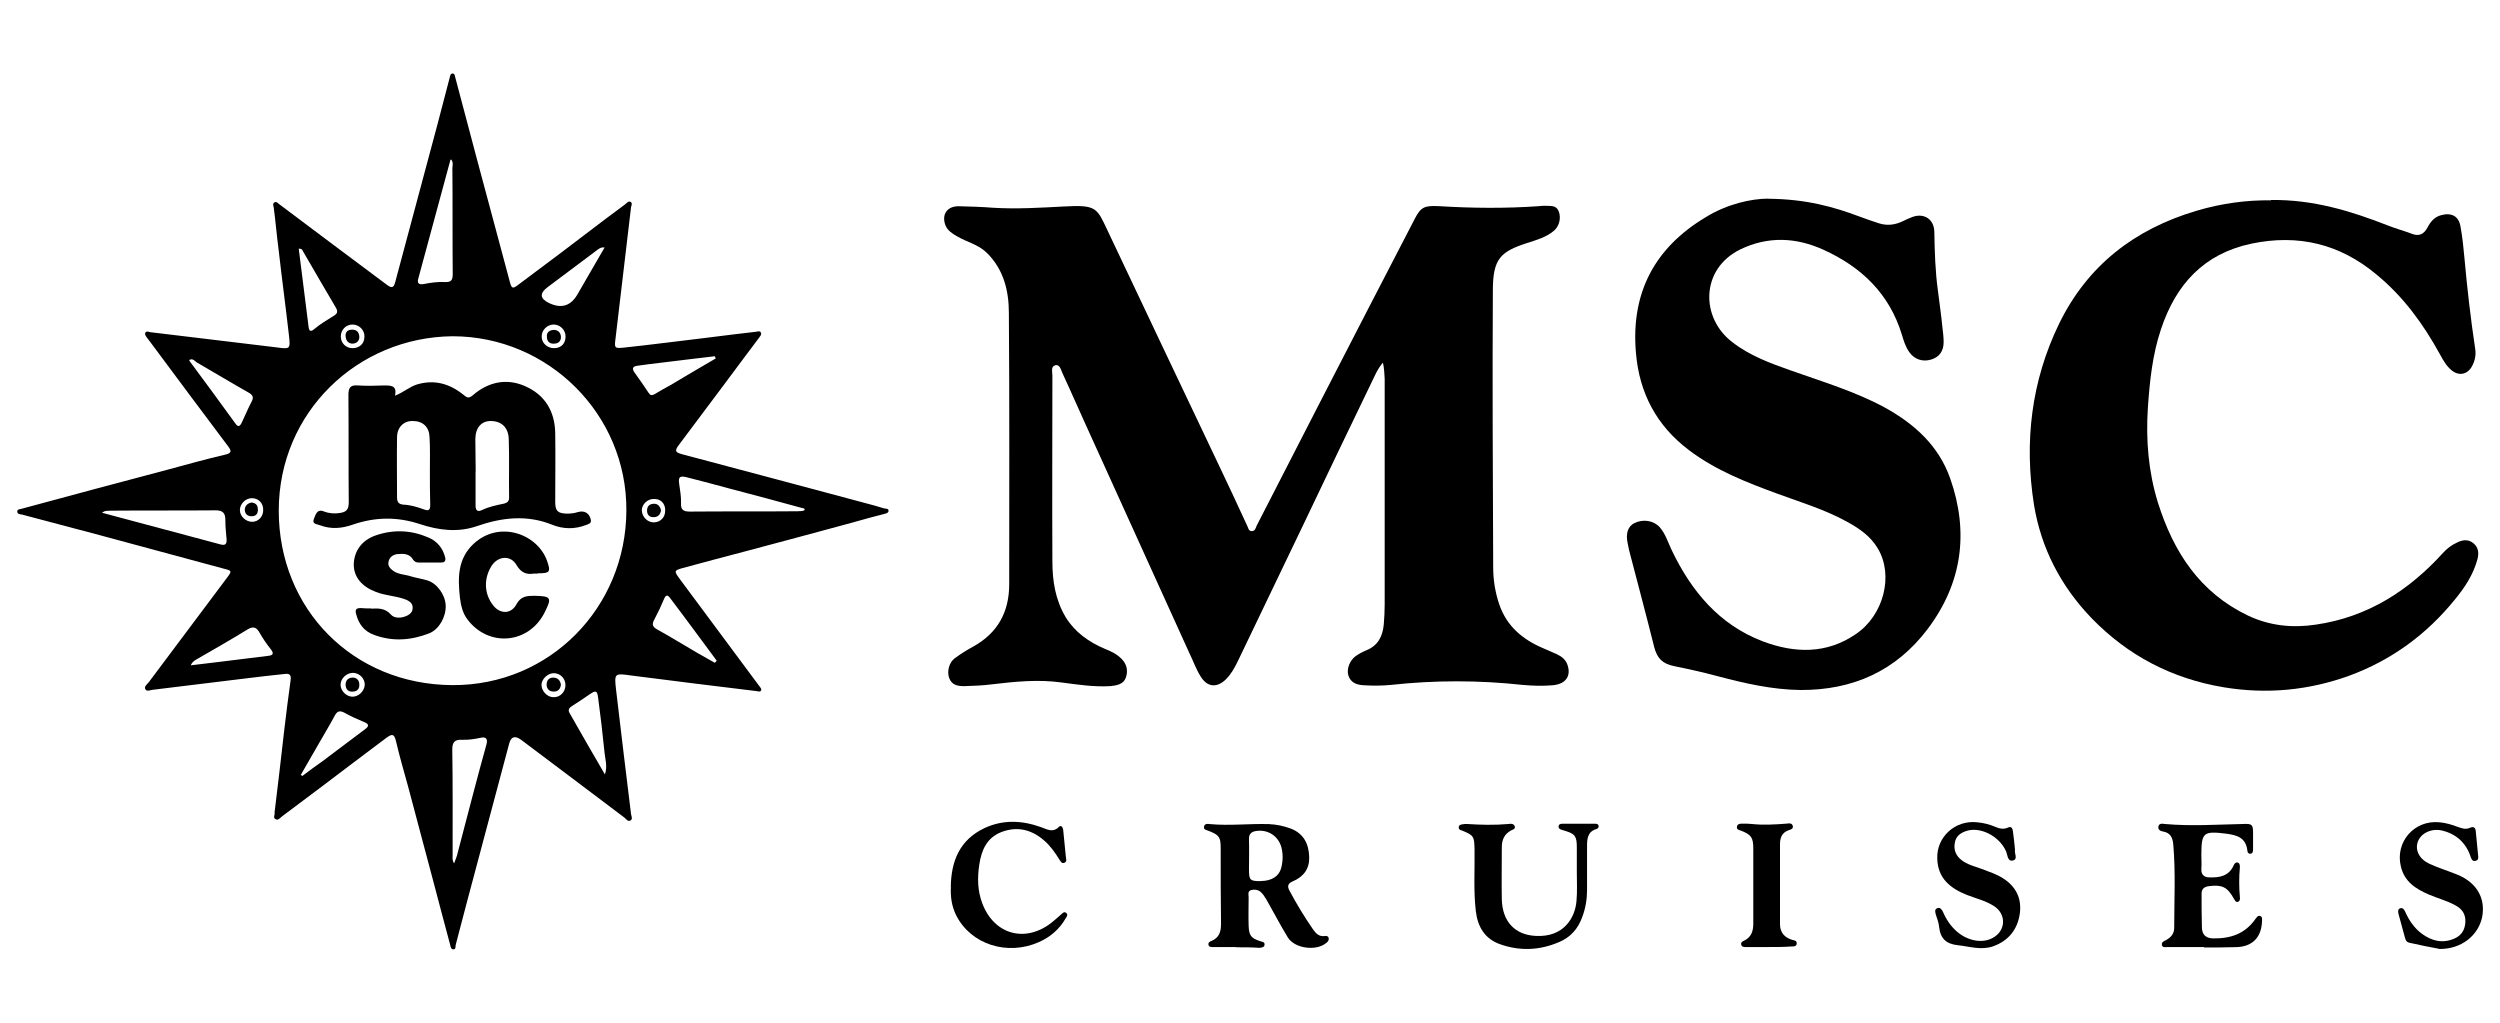
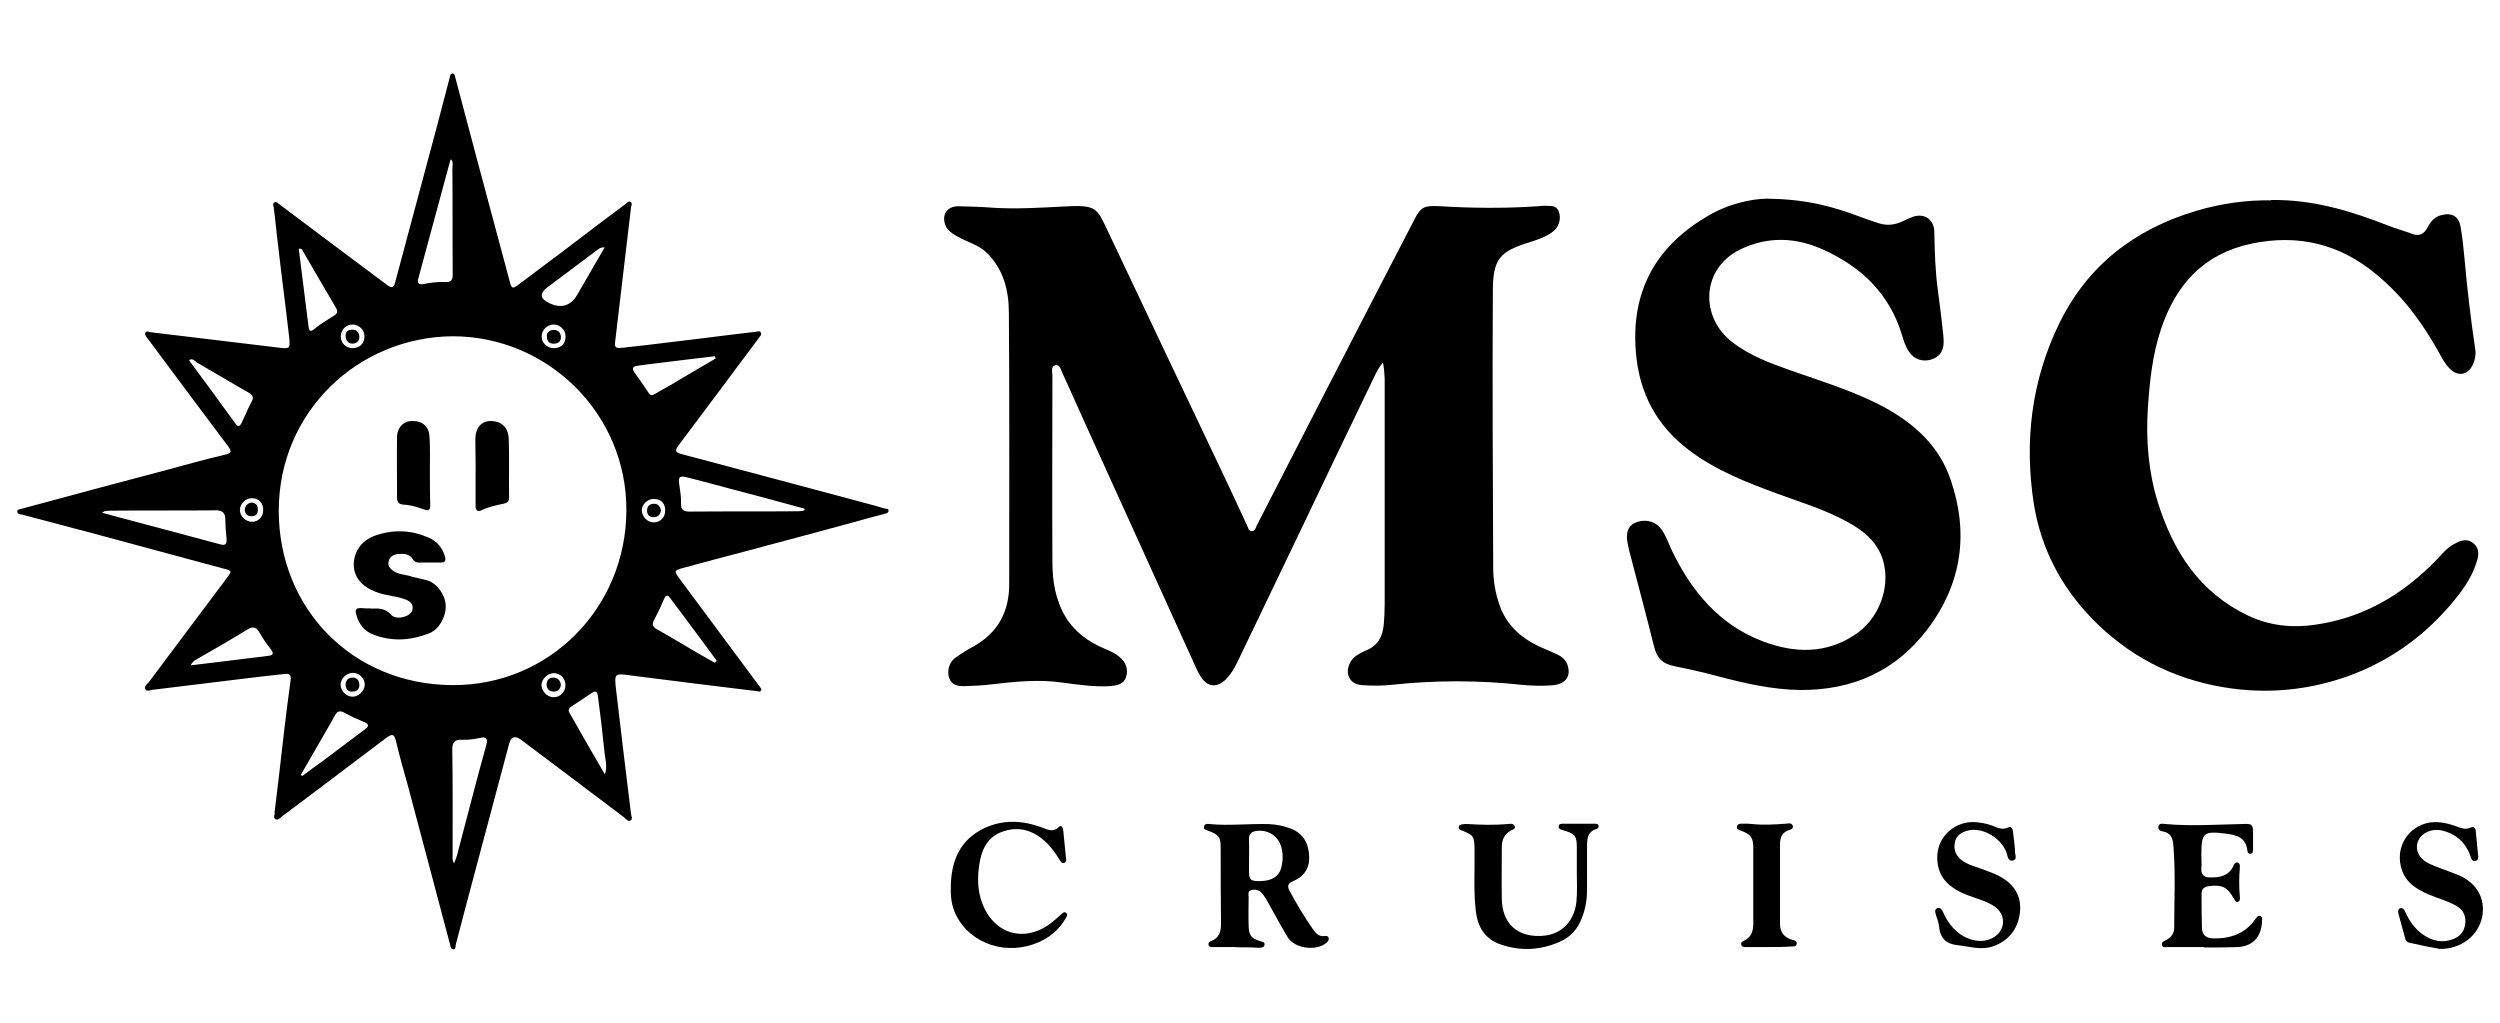
<svg xmlns="http://www.w3.org/2000/svg" id="Layer_1" data-name="Layer 1" viewBox="0 0 220 90">
  <defs>
    <style> .cls-1 { stroke-width: 0px; } </style>
  </defs>
  <path class="cls-1" d="m24.16,71.51c.29-2.42.58-4.78.84-7.15.18-1.52.37-3.05.58-4.55.05-.45-.13-.55-.53-.5-1,.11-2,.21-3,.34-2.87.34-5.73.71-8.6,1.05-.24.03-.53.18-.66-.05s.16-.45.29-.6c2.29-3.08,4.6-6.12,6.89-9.2.45-.6.45-.63-.29-.81-3.63-.97-7.25-1.97-10.88-2.94-2.29-.6-4.57-1.21-6.83-1.81-.18-.05-.45,0-.45-.29,0-.21.26-.18.42-.24,4.28-1.16,8.57-2.31,12.85-3.44,1.66-.45,3.34-.92,5.02-1.31.58-.13.58-.32.26-.74-2.29-3.05-4.57-6.1-6.83-9.15-.11-.13-.21-.29-.32-.42-.08-.13-.21-.26-.13-.42.11-.18.26-.08.42-.05,3.71.45,7.44.89,11.14,1.34,1.18.16,1.21.16,1.08-1.03-.29-2.55-.63-5.07-.92-7.62-.16-1.21-.26-2.44-.42-3.65-.03-.16-.13-.37.08-.47.16-.08.29.08.39.16,1.58,1.18,3.15,2.37,4.73,3.55,1.6,1.18,3.18,2.39,4.78,3.57.39.29.58.26.71-.26,1.24-4.63,2.47-9.25,3.71-13.85.37-1.37.71-2.76,1.08-4.13.05-.16.05-.39.29-.37.18.03.16.24.21.37,1.26,4.81,2.55,9.59,3.84,14.4.32,1.18.63,2.37.95,3.55.16.6.24.66.76.26,2.58-1.92,5.15-3.86,7.7-5.81.58-.42,1.16-.87,1.73-1.29.13-.11.26-.29.45-.18.18.13.05.32.03.47-.45,3.86-.92,7.73-1.37,11.59-.11.81-.05.84.74.76,2.44-.26,4.86-.58,7.31-.87,1.45-.18,2.92-.37,4.36-.53.13-.03.29-.08.37.05.13.21-.08.37-.18.53-1.03,1.39-2.08,2.76-3.1,4.15-1.31,1.76-2.63,3.5-3.94,5.26-.37.5-.29.63.29.79,3,.79,5.99,1.6,8.99,2.39,2.65.71,5.31,1.42,7.96,2.13.26.08.55.16.81.24.16.05.42,0,.42.21s-.21.24-.39.29c-.92.24-1.81.47-2.73.74-3.1.84-6.2,1.68-9.3,2.5-1.89.5-3.81,1-5.7,1.52-.76.21-.76.26-.26.95,2.26,3.05,4.55,6.12,6.81,9.17.08.11.16.21.24.32.08.11.18.21.11.34s-.24.08-.37.05c-3.68-.45-7.33-.89-11.01-1.37-1.52-.21-1.55-.24-1.37,1.31.42,3.63.87,7.25,1.31,10.88.03.18.16.42-.03.55-.24.16-.39-.11-.55-.24-3.02-2.29-6.05-4.55-9.07-6.83q-.84-.63-1.08.34c-1.21,4.57-2.44,9.12-3.65,13.69-.34,1.34-.71,2.65-1.05,4-.03.16.03.42-.24.39-.16,0-.21-.21-.24-.37-.53-1.95-1.03-3.89-1.55-5.84-.71-2.71-1.45-5.41-2.16-8.12-.37-1.34-.76-2.68-1.08-4.05-.16-.63-.37-.55-.79-.26-1.95,1.47-3.92,2.94-5.86,4.42-1.13.84-2.23,1.68-3.36,2.52-.16.13-.34.37-.55.26-.29-.13-.05-.42-.11-.6Zm15.67-41.92c-8.38.08-15.3,6.7-15.3,15.35s6.52,15.3,15.27,15.35c8.57.05,15.3-6.83,15.32-15.38.05-8.44-6.86-15.32-15.3-15.32Zm-.11-15.56s-.08.03-.08.03c-.95,3.5-1.89,6.99-2.84,10.49-.11.42.11.5.47.45.63-.13,1.26-.21,1.89-.18.58.03.68-.21.68-.71-.03-3.1,0-6.23-.03-9.33.03-.26.08-.53-.11-.74Zm.24,61.95c.13-.37.26-.63.32-.95.47-1.76.92-3.55,1.39-5.31.37-1.39.74-2.79,1.13-4.18.16-.55-.05-.74-.58-.6-.53.11-1.03.18-1.55.16-.6-.03-.87.16-.87.84.05,3.1.03,6.2.03,9.33,0,.21-.05.42.13.71Zm30.86-31.1c-.03-.18-.16-.16-.26-.18-2.08-.58-4.18-1.13-6.26-1.68-1.26-.34-2.52-.68-3.79-1-.68-.18-.84-.08-.74.58.08.55.18,1.13.16,1.68-.03.55.18.74.76.74,3.18-.03,6.33,0,9.52-.03.18-.03.42.03.6-.11Zm-61.85.24c3.55.95,6.99,1.87,10.44,2.79.42.11.55-.03.53-.45-.05-.55-.11-1.13-.11-1.71s-.21-.84-.84-.84c-3.08.03-6.15,0-9.25.03-.21.03-.47-.05-.76.18Zm44.26,23.03c.26-.74,0-1.42-.05-2.1-.16-1.58-.34-3.13-.55-4.68-.08-.6-.21-.63-.71-.29-.53.37-1.05.71-1.58,1.05-.26.16-.39.34-.21.63,1.03,1.81,2.05,3.6,3.1,5.39Zm-26.76.03c.05.03.08.08.13.11.6-.45,1.18-.89,1.79-1.31,1.24-.92,2.47-1.87,3.71-2.79.37-.26.42-.47-.08-.66-.58-.24-1.16-.5-1.71-.81-.45-.24-.66-.11-.87.29-.39.74-.84,1.47-1.26,2.21-.55.97-1.13,1.97-1.71,2.97Zm-.18-46.29c.29,2.31.58,4.6.87,6.91.05.37.21.39.47.18.53-.45,1.13-.81,1.73-1.18.37-.21.39-.42.16-.79-.97-1.63-1.92-3.29-2.87-4.92-.05-.13-.11-.21-.37-.21Zm36.62,36.43c.05-.05.11-.11.16-.18-1.37-1.84-2.73-3.71-4.13-5.55-.18-.24-.34-.26-.5.11-.26.63-.55,1.24-.87,1.84-.21.39-.16.6.24.84,1,.55,1.95,1.13,2.94,1.71.68.42,1.42.81,2.16,1.24Zm-9.7-36.54c-.39-.05-.55.16-.71.26-1.45,1.08-2.87,2.16-4.31,3.23q-1.08.81.11,1.39,1.63.79,2.52-.76c.79-1.34,1.55-2.71,2.39-4.13ZM16.77,58.55c1.71-.21,3.31-.39,4.92-.6.66-.08,1.31-.16,1.95-.24.39-.05.47-.21.21-.55-.37-.47-.71-.95-1-1.47s-.58-.6-1.08-.29c-1.5.92-3.02,1.79-4.52,2.65-.16.11-.32.18-.47.5Zm46.21-27.02c-.03-.05-.05-.11-.08-.18-1.6.18-3.21.39-4.81.58-.68.08-1.34.16-2.02.26-.39.05-.47.24-.24.58.42.58.84,1.18,1.24,1.79.16.24.29.26.53.13.47-.29.95-.55,1.42-.81,1.34-.79,2.65-1.58,3.97-2.34Zm-46.29.13s-.03.05-.03.08c1.37,1.84,2.71,3.68,4.07,5.55.26.37.42.16.55-.11.29-.6.53-1.21.84-1.79.21-.39.18-.6-.24-.84-1.55-.87-3.05-1.79-4.6-2.68-.13-.11-.32-.34-.6-.21Zm14.38,27.55c-.58,0-1.1.5-1.1,1.05s.53,1.05,1.05,1.05c.55,0,1.05-.5,1.08-1.05,0-.55-.45-1.03-1.03-1.05Zm27.47-14.3c0-.63-.42-1.03-1.03-1-.55,0-1.05.5-1.03,1.03.03.55.5,1.03,1.05,1.03.58,0,1.03-.45,1-1.05Zm-9.8-14.27c.63,0,1.03-.39,1.03-1.03,0-.58-.5-1.08-1.1-1.05-.55.03-1.03.53-1,1.08,0,.55.5,1,1.08,1Zm-17.72,0c.6,0,1.05-.39,1.05-1,.03-.6-.47-1.08-1.05-1.08s-1.03.47-1.03,1.05.45,1.03,1.03,1.03Zm-8.86,13.2c-.55,0-1.05.5-1.05,1.05s.53,1.03,1.08,1.03,1-.47.97-1.08c0-.58-.42-1-1-1Zm27.6,16.45c0-.58-.45-1.05-1.03-1.05-.53,0-1.08.53-1.08,1.03,0,.53.5,1.08,1.03,1.08.58.05,1.08-.45,1.08-1.05Z" />
  <path class="cls-1" d="m121.73,31.87c-.55.63-.79,1.31-1.1,1.92-1.97,4.07-3.92,8.15-5.86,12.22-1.95,4.05-3.89,8.12-5.84,12.17-.29.6-.6,1.16-1.08,1.63-.79.74-1.6.66-2.18-.26-.42-.66-.68-1.42-1.03-2.13-3.02-6.65-6.02-13.27-9.04-19.92-.71-1.55-1.39-3.13-2.1-4.65-.13-.29-.24-.81-.63-.71-.42.11-.26.58-.26.92,0,5.44-.03,10.91,0,16.35,0,1.71.26,3.39,1.18,4.92.81,1.31,2.02,2.16,3.42,2.76.53.21,1.05.45,1.47.87.5.5.6,1.08.39,1.68-.21.58-.79.68-1.37.74-1.42.08-2.84-.13-4.26-.32-2.08-.29-4.1-.08-6.15.16-.81.11-1.6.13-2.42.16-.6,0-1.1-.08-1.34-.71-.21-.55-.03-1.34.47-1.73.53-.39,1.08-.74,1.66-1.05,2.16-1.21,3.15-3.05,3.15-5.49,0-7.94.03-15.9-.03-23.84,0-1.97-.45-3.86-1.97-5.34-.74-.71-1.73-.92-2.58-1.42-.42-.24-.84-.5-1.03-.97-.37-.97.16-1.71,1.21-1.68.97.03,1.97.05,2.94.13,2.1.13,4.21,0,6.28-.11,2.89-.16,2.89.13,3.84,2.13,3.26,6.89,6.52,13.77,9.8,20.66.84,1.76,1.66,3.52,2.47,5.28.11.18.11.53.45.5.26-.03.32-.29.39-.47,1.87-3.63,3.73-7.25,5.6-10.91,2.76-5.36,5.52-10.72,8.31-16.09.55-1.08.89-1.18,2.1-1.13,2.94.18,5.91.21,8.86,0,.18-.03.34-.03.53-.03.45.03.95-.08,1.18.47.24.6.05,1.34-.42,1.73-.68.58-1.55.81-2.37,1.08-2.34.76-3,1.39-3,4.18-.05,8.12,0,16.24.03,24.37,0,1.1.18,2.23.55,3.29.66,1.89,2.05,3.05,3.84,3.81.39.18.81.34,1.21.53s.76.45.92.89c.37,1-.11,1.73-1.26,1.84-.89.08-1.79.05-2.68-.03-3.86-.42-7.73-.42-11.57,0-.79.08-1.63.08-2.42.03-.58-.03-1.13-.21-1.34-.87-.16-.55.11-1.29.63-1.68.29-.21.63-.39.97-.53,1.03-.42,1.42-1.24,1.52-2.26.05-.58.08-1.18.08-1.76v-19.85c-.03-.45-.03-.89-.16-1.47Z" />
  <path class="cls-1" d="m199.85,17.6c3.71-.05,7.04.97,10.33,2.26.66.26,1.37.45,2.05.71.66.26,1.08.03,1.39-.55.26-.5.6-.92,1.18-1.08.95-.26,1.58.08,1.73,1.03.16.89.26,1.81.34,2.73.24,2.68.55,5.36.95,8.02.08.53-.03,1.05-.29,1.52-.39.71-1.13.87-1.76.37-.47-.37-.76-.89-1.05-1.42-1.47-2.68-3.23-5.1-5.6-7.04-3.21-2.68-6.86-3.57-10.99-2.71-4.21.89-6.65,3.6-7.96,7.52-.76,2.26-1,4.6-1.16,6.97-.18,2.81.05,5.6.89,8.31,1.37,4.34,3.68,7.91,7.94,9.94,1.89.89,3.89,1.1,5.94.79,4.57-.66,8.2-3,11.22-6.33.34-.37.74-.68,1.21-.89.47-.24.97-.32,1.42.03.47.37.53.87.39,1.42-.37,1.37-1.13,2.52-2,3.57-2.47,3.05-5.55,5.31-9.25,6.68-3.6,1.31-7.31,1.66-11.09,1.03-4.55-.76-8.44-2.79-11.64-6.1-2.68-2.79-4.42-6.12-5.05-9.96-.87-5.52-.24-10.88,2.21-15.93,2.5-5.13,6.65-8.33,12.09-9.94,2.21-.66,4.44-.95,6.55-.92Z" />
  <path class="cls-1" d="m155.61,17.49c3.34.03,5.76.71,8.12,1.6.55.21,1.1.39,1.68.58.71.21,1.39.11,2.05-.21.26-.13.55-.26.84-.37,1.03-.37,1.89.21,1.92,1.29.03,1.76.08,3.5.32,5.23.13,1.05.29,2.13.39,3.18.05.42.11.87.11,1.31,0,.81-.39,1.34-1.13,1.55s-1.45-.03-1.89-.66c-.34-.47-.5-1.03-.66-1.55-1.1-3.6-3.55-5.94-6.89-7.46-2.42-1.1-4.89-1.21-7.33-.03-3.52,1.73-3.5,6.05-.68,8.17,1.52,1.18,3.31,1.84,5.1,2.47,2.81,1,5.65,1.84,8.28,3.26,2.63,1.45,4.76,3.36,5.78,6.26,1.66,4.73,1.05,9.2-1.97,13.22-2.79,3.71-6.6,5.41-11.2,5.39-2.5-.03-4.89-.58-7.28-1.21-1.26-.34-2.55-.63-3.84-.89-1.03-.21-1.5-.68-1.76-1.68-.71-2.84-1.47-5.68-2.21-8.52-.05-.21-.08-.42-.13-.63-.18-.87.03-1.47.6-1.76.76-.37,1.68-.24,2.23.37.5.58.71,1.29,1.03,1.97,1.73,3.63,4.18,6.6,8.04,8.07,2.79,1.05,5.6,1.13,8.17-.63,2.47-1.66,3.36-5.18,1.95-7.54-.63-1.08-1.63-1.76-2.68-2.34-1.95-1.08-4.05-1.71-6.12-2.47-2.73-1-5.44-2.05-7.81-3.84-2.87-2.16-4.39-5.05-4.68-8.6-.45-5.26,1.66-9.23,6.15-11.91,1.87-1.16,4.02-1.63,5.49-1.63Z" />
  <path class="cls-1" d="m108.77,83.34h-1.97c-.18,0-.39.03-.45-.18-.05-.21.11-.32.29-.37.66-.29.81-.81.81-1.5-.03-2.21-.03-4.42-.03-6.62,0-1-.11-1.18-1.05-1.55-.16-.08-.45-.08-.42-.34.03-.32.32-.29.53-.26,1.73.16,3.44-.05,5.18,0,.66.03,1.29.16,1.92.39,1.16.45,1.6,1.37,1.63,2.52.03,1.03-.5,1.73-1.45,2.13-.42.18-.5.42-.29.81.63,1.18,1.31,2.31,2.08,3.42.24.34.53.66,1.03.58.13-.03.29,0,.34.16.05.18-.05.34-.21.45-.87.74-2.79.5-3.39-.5-.66-1.08-1.24-2.21-1.87-3.31-.16-.26-.32-.53-.55-.71-.24-.18-.53-.21-.81-.13-.32.11-.21.39-.21.63,0,.84-.03,1.66,0,2.5.03.87.21,1.1,1.03,1.37.16.05.39.05.37.29,0,.26-.26.26-.45.29-.66-.05-1.37-.05-2.05-.05h0Zm2.18-5.81c.95,0,1.6-.42,1.79-1.13.16-.6.18-1.21.03-1.81-.26-1-1.16-1.6-2.18-1.47-.45.05-.71.26-.68.76.03.87,0,1.73,0,2.63,0,.95.08,1.03,1.05,1.03Z" />
  <path class="cls-1" d="m193.96,83.34h-3.21c-.18,0-.45.08-.5-.18-.05-.24.16-.34.34-.42.45-.24.74-.58.74-1.08,0-2.44.13-4.89-.08-7.33-.05-.6-.24-1.05-.92-1.16-.21-.03-.45-.16-.39-.45.08-.29.34-.24.55-.21,2.31.21,4.63.05,6.94,0,.74-.03.84.05.84.79v1.45c0,.16-.03.34-.18.37-.18.05-.32-.08-.32-.26-.13-1.16-.92-1.37-1.89-1.5-1.97-.24-2.16-.11-2.16,1.87,0,.42.03.84,0,1.24-.03.5.24.74.71.74.89.03,1.71-.11,2.13-1.05.05-.13.16-.29.34-.26.21.05.21.26.21.42-.08.87-.08,1.73,0,2.63.03.16,0,.39-.21.42-.16.03-.24-.16-.32-.29-.58-1.03-1.03-1.24-2.18-1.1-.42.05-.66.24-.66.66,0,1,0,2.02.03,3.02.03.58.32.89.95.92,1.55.03,2.84-.39,3.76-1.71.11-.13.21-.34.42-.26s.16.29.16.45c-.05,1.47-.89,2.29-2.37,2.29-.92.03-1.84.03-2.73.03Z" />
  <path class="cls-1" d="m138.76,76.71v-2.16c0-.97-.16-1.18-1.08-1.45-.08-.03-.16-.05-.26-.08-.16-.05-.29-.13-.26-.32s.18-.21.34-.21h2.89c.13,0,.26.03.29.18s-.08.26-.21.29c-.79.24-.81.89-.81,1.55v3.81c0,.81-.13,1.6-.42,2.37-.37,1.05-1.05,1.81-2.08,2.23-1.68.71-3.39.79-5.13.18-1.37-.47-2-1.55-2.16-2.94-.21-1.81-.08-3.63-.11-5.44-.03-1.1-.05-1.21-1.1-1.63-.16-.05-.32-.11-.29-.29,0-.18.16-.24.32-.26.13-.03.26-.03.39-.03,1.24.08,2.44.11,3.68,0,.18-.03.42-.05.53.18.11.26-.18.32-.32.39-.58.32-.81.81-.81,1.47,0,1.52-.03,3.08,0,4.6.05,1.97,1.18,3.13,3,3.21,2.44.13,3.44-1.58,3.57-3.05.08-.87.03-1.76.03-2.63t0,0Z" />
  <path class="cls-1" d="m83.67,78.05c.03-2.29.79-4.15,2.97-5.18,1.63-.76,3.31-.68,4.97-.08.53.18,1.03.53,1.58-.03.18-.18.34.03.37.26.08.81.16,1.6.24,2.42.03.18.11.42-.18.5-.21.05-.29-.16-.39-.29-.37-.6-.79-1.21-1.34-1.68-1.1-.97-2.39-1.29-3.79-.74-1.26.5-1.73,1.58-1.92,2.84-.18,1.16-.16,2.31.26,3.42,1.05,2.79,3.84,3.52,6.15,1.66.26-.21.53-.45.79-.68.13-.11.26-.29.45-.13s.03.34-.05.47c-.55.97-1.37,1.66-2.37,2.1-2.73,1.21-5.97.24-7.28-2.39-.37-.76-.5-1.58-.45-2.47Z" />
  <path class="cls-1" d="m177.32,74.77c-.08.32.29.84-.18.95-.47.13-.47-.47-.6-.79-.6-1.37-2.31-2.23-3.55-1.79-.5.18-.89.47-.97,1.05-.11.6.11,1.13.6,1.5.5.39,1.13.55,1.73.76.66.26,1.31.45,1.92.84,1.16.74,1.66,1.81,1.47,3.13-.21,1.39-1,2.39-2.39,2.87-1.03.34-2.02,0-3.05-.11-1.05-.11-1.55-.6-1.66-1.63-.03-.37-.18-.71-.29-1.08-.05-.21-.13-.45.13-.55s.39.11.5.32c.29.68.71,1.31,1.29,1.79.95.79,2.21,1,3.1.5,1.16-.63,1.21-2.1.08-2.81-.74-.47-1.58-.66-2.37-.97-1.45-.58-2.55-1.45-2.6-3.18-.08-1.92,1.58-3.42,3.5-3.21.55.05,1.08.18,1.58.39.37.16.74.26,1.13.08.32-.16.42.08.45.34.08.55.13,1.08.18,1.6Z" />
  <path class="cls-1" d="m214.62,83.49c-.74-.13-1.68-.32-2.6-.53-.24-.05-.34-.24-.39-.47-.18-.68-.37-1.34-.55-2.02-.05-.21-.11-.47.16-.55.21-.05.34.13.42.32.34.76.79,1.42,1.45,1.92.87.63,1.79.89,2.84.45.63-.26.95-.74,1-1.42.05-.71-.26-1.18-.84-1.5-.74-.42-1.58-.63-2.37-.97-1.16-.5-2.16-1.13-2.47-2.5-.5-2.13,1.18-4.07,3.39-3.86.58.05,1.1.21,1.66.42.37.13.68.24,1.08.05.32-.13.45.05.47.34.08.71.13,1.45.21,2.16.03.18,0,.37-.21.42-.29.08-.37-.13-.45-.34-.39-1.21-1.24-2-2.47-2.31-.92-.24-1.89.18-2.18.97-.26.74.11,1.52,1.03,1.95.81.37,1.68.63,2.5.97,1.68.71,2.44,2.08,2.13,3.71-.34,1.63-1.84,2.84-3.79,2.81Z" />
  <path class="cls-1" d="m155.61,83.34h-1.97c-.18,0-.37,0-.42-.24-.03-.18.13-.26.26-.32.66-.32.81-.87.81-1.52v-6.57c0-1-.18-1.24-1.1-1.6-.16-.05-.37-.08-.34-.32.03-.26.24-.29.45-.29.29,0,.58,0,.84.03,1.03.11,2.05.05,3.08-.03.21-.03.47-.08.55.21.05.26-.21.32-.37.37-.6.21-.76.68-.76,1.24v7.02c0,.74.39,1.18,1.08,1.39.18.05.42.05.39.34-.03.26-.29.24-.47.24-.66.05-1.34.05-2.02.05h0Z" />
-   <path class="cls-1" d="m34.78,34.81c.74-.29,1.24-.76,1.89-.97,1.55-.47,2.89-.08,4.1.89.32.26.47.37.84.05,1.34-1.16,2.94-1.52,4.57-.81,1.76.76,2.65,2.21,2.68,4.15.03,2.02,0,4.02,0,6.05,0,.79.21,1,1,1.03.34,0,.66-.03.97-.13.6-.18,1.03.08,1.16.66.08.34-.21.39-.42.47-1,.39-2.02.37-3-.03-2.21-.89-4.42-.63-6.6.13-1.68.58-3.36.37-5.02-.18-2-.66-3.94-.63-5.91.05-.97.34-1.92.42-2.89.05-.26-.11-.71-.08-.53-.55.16-.37.26-.92.89-.66.47.18.95.21,1.42.13.53-.08.76-.29.76-.92-.03-3.15,0-6.31-.03-9.46,0-.66.18-.89.84-.84.76.05,1.52.03,2.29,0,.63,0,1.16,0,.97.89Zm3.05,6.6h0c0-.97.03-1.97-.03-2.94-.03-.89-.58-1.42-1.47-1.42-.79-.03-1.39.55-1.39,1.42-.03,1.76,0,3.55,0,5.31,0,.42.16.6.58.63.63.03,1.21.21,1.79.42.45.18.55,0,.55-.39-.03-1-.03-2.02-.03-3.02Zm4.02.08v3.02c0,.45.21.55.58.37.6-.29,1.24-.42,1.87-.55.37-.08.53-.24.5-.63-.03-1.68.03-3.36-.03-5.05-.03-1.03-.63-1.6-1.6-1.6-.81,0-1.34.6-1.34,1.6,0,.95.03,1.89.03,2.84Z" />
+   <path class="cls-1" d="m34.78,34.81Zm3.05,6.6h0c0-.97.03-1.97-.03-2.94-.03-.89-.58-1.42-1.47-1.42-.79-.03-1.39.55-1.39,1.42-.03,1.76,0,3.55,0,5.31,0,.42.16.6.58.63.63.03,1.21.21,1.79.42.45.18.55,0,.55-.39-.03-1-.03-2.02-.03-3.02Zm4.02.08v3.02c0,.45.21.55.58.37.6-.29,1.24-.42,1.87-.55.37-.08.53-.24.5-.63-.03-1.68.03-3.36-.03-5.05-.03-1.03-.63-1.6-1.6-1.6-.81,0-1.34.6-1.34,1.6,0,.95.03,1.89.03,2.84Z" />
  <path class="cls-1" d="m32.65,53.56c.66-.03,1.24-.05,1.76.53.45.53,1.71.18,1.87-.37.13-.5-.11-.76-.55-.95-.87-.34-1.79-.34-2.65-.68-1.24-.47-1.95-1.31-1.95-2.42.03-1.18.71-2.13,1.92-2.55,1.58-.55,3.15-.47,4.65.18.76.32,1.26.92,1.47,1.73.08.32-.03.47-.34.47h-2.02c-.18,0-.34-.08-.45-.24-.32-.55-.84-.55-1.39-.5-.37.05-.66.24-.76.6-.13.42.11.66.39.87.47.34,1.08.32,1.6.5.45.13.95.21,1.39.34.87.26,1.58,1.26,1.63,2.18.05,1-.55,2.1-1.42,2.47-1.6.63-3.21.76-4.86.16-.89-.32-1.37-.95-1.6-1.84-.11-.39,0-.53.39-.53.32.03.6.03.92.03Z" />
-   <path class="cls-1" d="m46.95,50.48c-.53.08-1.05,0-1.5-.76-.5-.87-1.58-.81-2.16.03-.71,1.08-.74,2.47.13,3.55.6.74,1.55.76,2.02-.11.39-.74.95-.76,1.6-.76,1.47.03,1.55.16.87,1.5-1.39,2.73-4.89,3.05-6.76.6-.45-.58-.6-1.29-.68-1.97-.18-1.68-.21-3.36,1.18-4.68,2.26-2.13,5.63-.92,6.49,1.47.34.97.26,1.1-.76,1.1-.05.03-.16.03-.45.03Z" />
  <path class="cls-1" d="m30.41,60.26c0-.34.18-.6.58-.63.39-.03.63.24.63.6.03.37-.18.63-.58.63-.37.03-.6-.16-.63-.6Z" />
  <path class="cls-1" d="m58.17,44.91c-.05.34-.24.58-.6.6-.39.03-.63-.18-.63-.58,0-.42.26-.6.63-.6.34,0,.53.26.6.58Z" />
  <path class="cls-1" d="m48.73,29.03c.34,0,.6.21.63.58.03.39-.21.63-.6.63-.37.03-.63-.18-.63-.58-.05-.39.18-.6.6-.63Z" />
  <path class="cls-1" d="m30.41,29.61c-.03-.42.21-.6.58-.6.39,0,.6.21.63.6.03.39-.26.63-.6.63s-.58-.24-.6-.63Z" />
  <path class="cls-1" d="m22.11,44.22c.39.03.58.24.58.58.03.37-.13.63-.55.63-.37,0-.58-.21-.6-.55,0-.37.24-.58.58-.66Z" />
  <path class="cls-1" d="m49.36,60.26c-.05.39-.26.6-.63.6-.39,0-.6-.21-.63-.6,0-.39.21-.63.58-.63.39,0,.63.24.68.63Z" />
</svg>